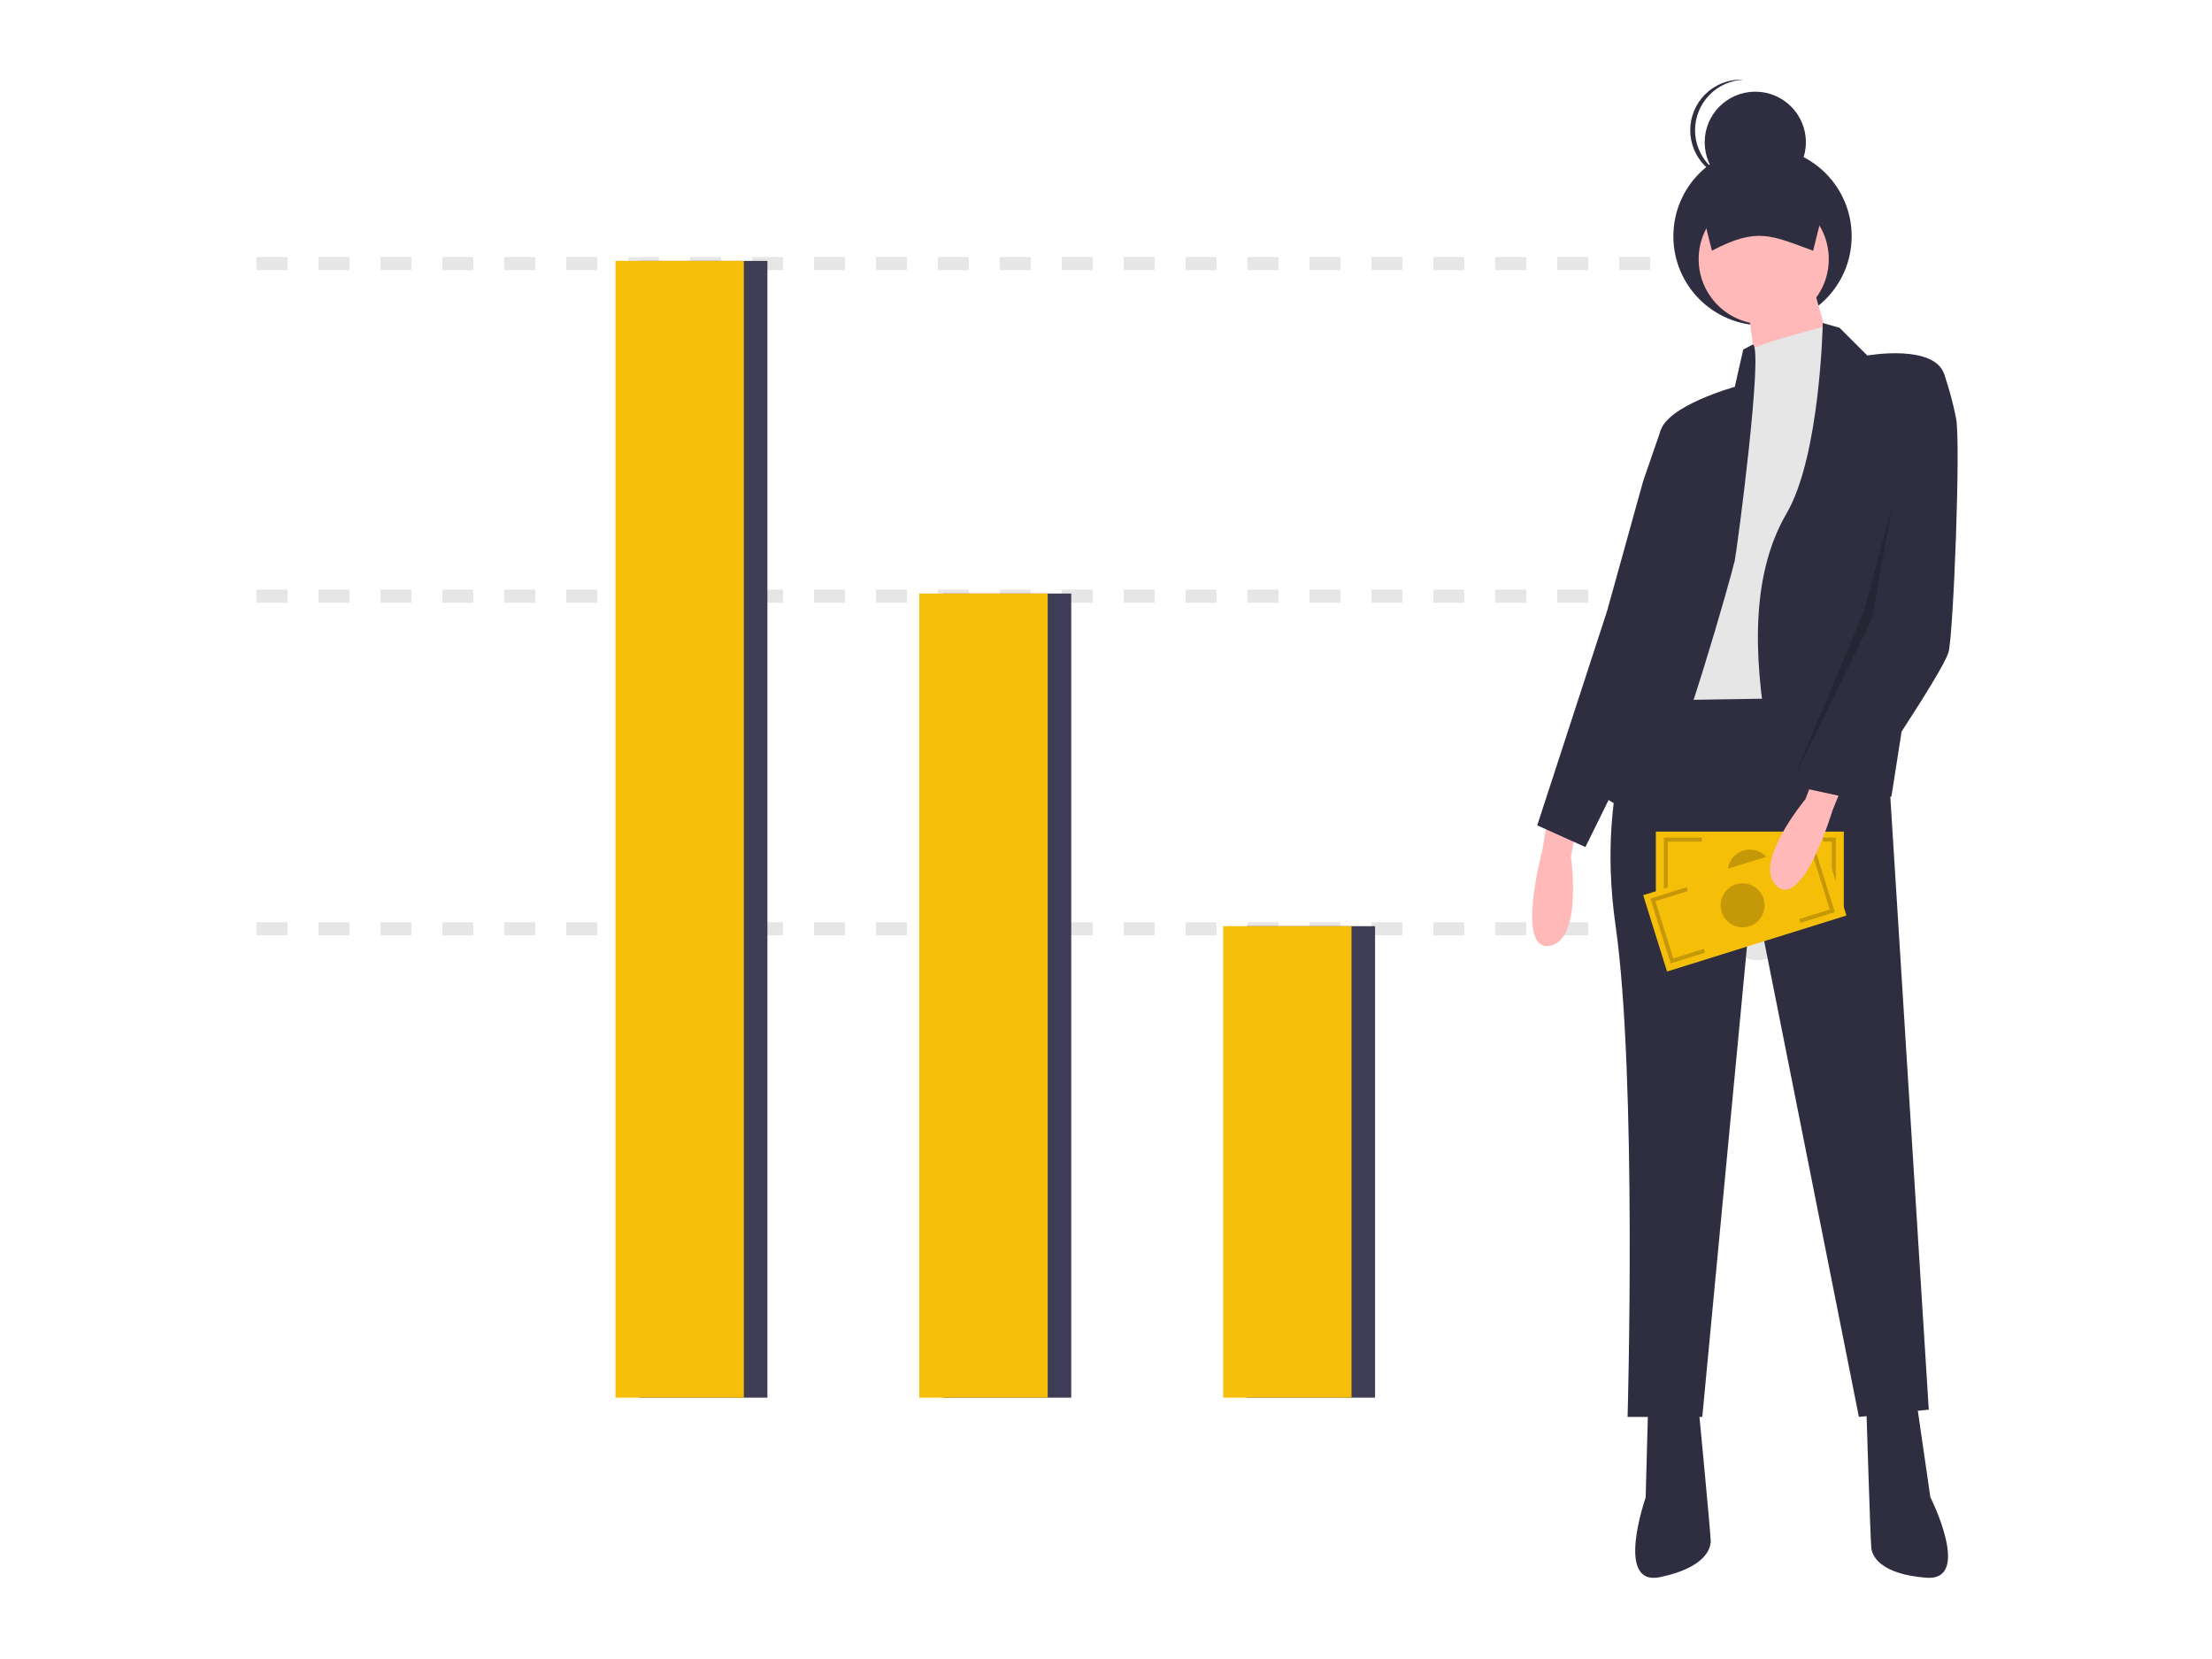
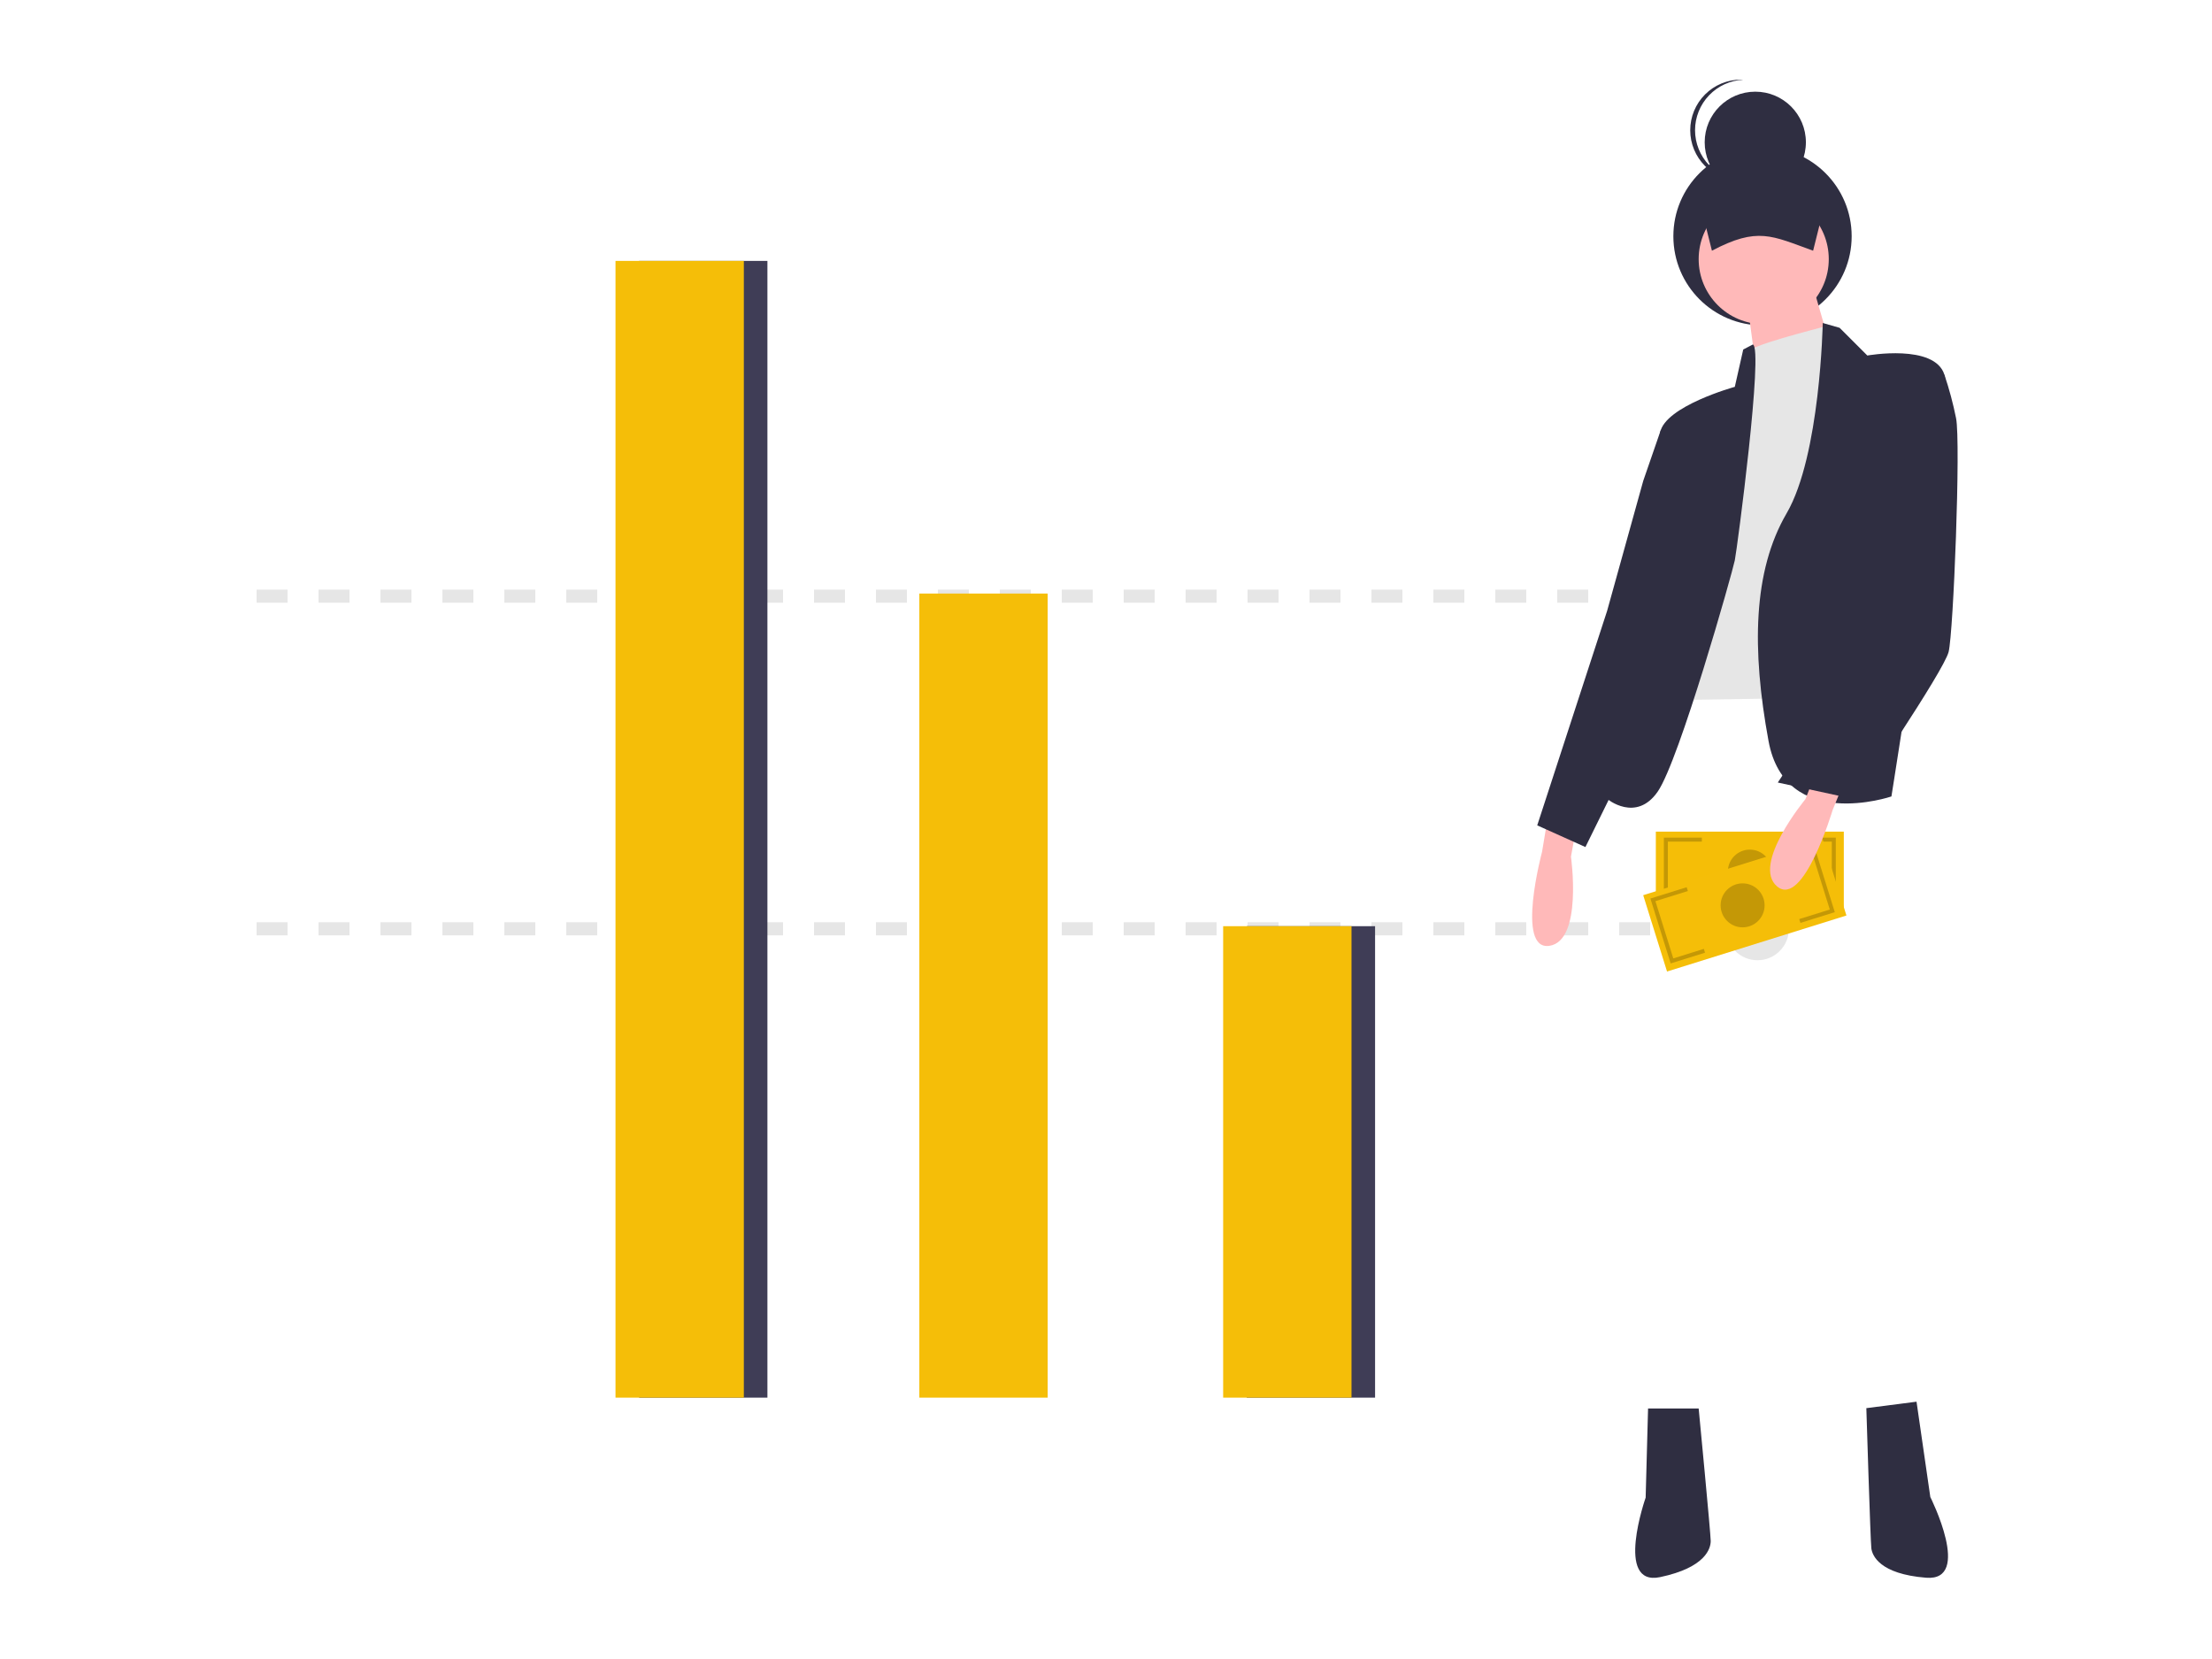
<svg xmlns="http://www.w3.org/2000/svg" width="1000" height="750" viewBox="0 0 1000 750" fill="none">
  <path d="M1000 0H0V750H1000V0Z" fill="white" />
-   <path d="M788.009 416.933H795.113V422.854H788.009V416.933Z" fill="#E6E6E6" />
+   <path d="M788.009 416.933V422.854H788.009V416.933Z" fill="#E6E6E6" />
  <path d="M116 422.854H130V416.933H116V422.854ZM143.999 422.854H158V416.933H143.999V422.854ZM172 422.854H186V416.933H172V422.854ZM200 422.854H214.001V416.933H200V422.854ZM228.001 422.854H242V416.933H228.001V422.854ZM256.001 422.854H270.001V416.933H256.001V422.854ZM284.001 422.854H298.001V416.933H284.001V422.854ZM312.002 422.854H326.002V416.933H312.002V422.854ZM340.002 422.854H354.002V416.933H340.002V422.854ZM368.002 422.854H382.003V416.933H368.002V422.854ZM396.003 422.854H410.003V416.933H396.003V422.854ZM424.003 422.854H438.003V416.933H424.003V422.854ZM452.003 422.854H466.003V416.933H452.003V422.854ZM480.004 422.854H494.004V416.933H480.004V422.854ZM508.004 422.854H522.004V416.933H508.004V422.854ZM536.004 422.854H550.005V416.933H536.004V422.854ZM564.005 422.854H578.005V416.933H564.004L564.005 422.854ZM592.005 422.854H606.005V416.933H592.005V422.854ZM620.006 422.854H634.005V416.933H620.005L620.006 422.854ZM648.006 422.854H662.005V416.933H648.006V422.854ZM676.006 422.854H690.006V416.933H676.006V422.854ZM704.006 422.854H718.006V416.933H704.006V422.854ZM732.007 422.854H746.007V416.933H732.006L732.007 422.854ZM760.007 422.854H774.007V416.933H760.006L760.007 422.854Z" fill="#E6E6E6" />
  <path d="M788.009 266.553H795.113V272.474H788.009V266.553Z" fill="#E6E6E6" />
  <path d="M116 272.474H130V266.553H116V272.474ZM143.999 272.474H158V266.553H143.999V272.474ZM172 272.474H186V266.553H172V272.474ZM200 272.474H214.001V266.553H200V272.474ZM228.001 272.474H242V266.553H228.001V272.474ZM256.001 272.474H270.001V266.553H256.001V272.474ZM284.001 272.474H298.001V266.553H284.001V272.474ZM312.002 272.474H326.002V266.553H312.002V272.474ZM340.002 272.474H354.002V266.553H340.002V272.474ZM368.002 272.474H382.003V266.553H368.002V272.474ZM396.003 272.474H410.003V266.553H396.003V272.474ZM424.003 272.474H438.003V266.553H424.003V272.474ZM452.003 272.474H466.003V266.553H452.003V272.474ZM480.004 272.474H494.004V266.553H480.004V272.474ZM508.004 272.474H522.004V266.553H508.004V272.474ZM536.004 272.474H550.005V266.553H536.004V272.474ZM564.005 272.474H578.005V266.553H564.004L564.005 272.474ZM592.005 272.474H606.005V266.553H592.005V272.474ZM620.006 272.474H634.005V266.553H620.005L620.006 272.474ZM648.006 272.474H662.005V266.553H648.006V272.474ZM676.006 272.474H690.006V266.553H676.006V272.474ZM704.006 272.474H718.006V266.553H704.006V272.474ZM732.007 272.474H746.007V266.553H732.006L732.007 272.474ZM760.007 272.474H774.007V266.553H760.006L760.007 272.474Z" fill="#E6E6E6" />
  <path d="M788.009 116.173H795.113V122.094H788.009V116.173Z" fill="#E6E6E6" />
-   <path d="M116 122.094H130V116.173H116V122.094ZM143.999 122.094H158V116.173H143.999V122.094ZM172 122.094H186V116.173H172V122.094ZM200 122.094H214.001V116.173H200V122.094ZM228.001 122.094H242V116.173H228.001V122.094ZM256.001 122.094H270.001V116.173H256.001V122.094ZM284.001 122.094H298.001V116.173H284.001V122.094ZM312.002 122.094H326.002V116.173H312.002V122.094ZM340.002 122.094H354.002V116.173H340.002V122.094ZM368.002 122.094H382.003V116.173H368.002V122.094ZM396.003 122.094H410.003V116.173H396.003V122.094ZM424.003 122.094H438.003V116.173H424.003V122.094ZM452.003 122.094H466.003V116.173H452.003V122.094ZM480.004 122.094H494.004V116.173H480.004V122.094ZM508.004 122.094H522.004V116.173H508.004V122.094ZM536.004 122.094H550.005V116.173H536.004V122.094ZM564.005 122.094H578.005V116.173H564.004L564.005 122.094ZM592.005 122.094H606.005V116.173H592.005V122.094ZM620.006 122.094H634.005V116.173H620.005L620.006 122.094ZM648.006 122.094H662.005V116.173H648.006V122.094ZM676.006 122.094H690.006V116.173H676.006V122.094ZM704.006 122.094H718.006V116.173H704.006V122.094ZM732.007 122.094H746.007V116.173H732.006L732.007 122.094ZM760.007 122.094H774.007V116.173H760.006L760.007 122.094Z" fill="#E6E6E6" />
  <path d="M563.622 418.709H621.643V631.846H563.622V418.709Z" fill="#3F3D56" />
  <path d="M552.966 418.709H610.986V631.846H552.966V418.709Z" fill="#F5BE08" />
-   <path d="M426.267 268.329H484.287V631.846H426.267V268.329Z" fill="#3F3D56" />
  <path d="M415.611 268.329H473.632V631.846H415.611V268.329Z" fill="#F5BE08" />
  <path d="M288.913 117.949H346.934V631.846H288.913V117.949Z" fill="#3F3D56" />
  <path d="M278.256 117.949H336.276V631.846H278.256V117.949Z" fill="#F5BE08" />
  <path d="M794.52 133.343C786.673 133.343 780.311 126.981 780.311 119.134C780.311 111.286 786.673 104.925 794.52 104.925C802.368 104.925 808.729 111.286 808.729 119.134C808.729 126.981 802.368 133.343 794.52 133.343Z" fill="#E6E6E6" />
  <path d="M794.52 283.723C786.673 283.723 780.311 277.361 780.311 269.514C780.311 261.666 786.673 255.304 794.52 255.304C802.368 255.304 808.729 261.666 808.729 269.514C808.729 277.361 802.368 283.723 794.52 283.723Z" fill="#E6E6E6" />
  <path d="M794.52 434.103C786.673 434.103 780.311 427.741 780.311 419.894C780.311 412.046 786.673 405.684 794.52 405.684C802.368 405.684 808.729 412.046 808.729 419.894C808.729 427.741 802.368 434.103 794.52 434.103Z" fill="#E6E6E6" />
  <path d="M796.796 147.106C819.055 147.106 837.1 129.062 837.1 106.803C837.1 84.544 819.055 66.5 796.796 66.5C774.537 66.5 756.493 84.544 756.493 106.803C756.493 129.062 774.537 147.106 796.796 147.106Z" fill="#2F2E41" />
  <path d="M699.307 372.042L697.128 385.113C697.128 385.113 685.146 429.773 700.396 427.595C715.646 425.416 710.199 387.291 710.199 387.291L712.378 375.309L699.307 372.042Z" fill="#FFB9B9" />
-   <path d="M833.833 310.498H745.601C745.601 310.498 720.548 349.712 730.351 418.336C740.155 486.96 735.798 640.548 735.798 640.548H769.565L792.44 399.818L840.368 640.548L871.957 637.28L854.529 359.515L833.833 310.498Z" fill="#2F2E41" />
  <path d="M745.057 636.736L743.967 677.039C743.967 677.039 729.807 717.342 750.503 712.985C771.199 708.628 773.378 699.914 773.378 696.646C773.378 693.378 767.931 636.736 767.931 636.736H745.057Z" fill="#2F2E41" />
  <path d="M866.422 633.673L872.658 676.774C872.658 676.774 891.858 714.934 870.775 713.261C849.691 711.587 846.416 703.223 845.998 699.982C845.58 696.741 843.735 636.6 843.735 636.6L866.422 633.673Z" fill="#2F2E41" />
  <path d="M797.341 146.561C813.584 146.561 826.752 133.394 826.752 117.151C826.752 100.908 813.584 87.74 797.341 87.74C781.098 87.74 767.931 100.908 767.931 117.151C767.931 133.394 781.098 146.561 797.341 146.561Z" fill="#FFB9B9" />
  <path d="M819.672 129.678L831.654 171.071L807.689 195.034L794.618 172.16L790.262 139.481L819.672 129.678Z" fill="#FFB9B9" />
  <path d="M830.02 157.454C830.02 157.454 828.416 146.467 824.861 147.604C821.305 148.74 789.716 156.365 789.716 159.633V173.793L763.574 275.096L757.038 316.488L825.662 315.399L836.555 171.615L830.02 157.454Z" fill="#E6E6E6" />
  <path d="M824.028 146.017L831.653 148.195L844.18 160.722C844.18 160.722 874.679 155.276 879.037 169.436C883.394 183.597 855.072 360.06 855.072 360.06C855.072 360.06 807.144 376.399 799.519 335.006C791.894 293.614 792.439 258.212 807.689 232.07C822.939 205.927 824.028 146.017 824.028 146.017Z" fill="#2F2E41" />
  <path d="M792.429 155.737L788.083 157.999L784.271 174.883C784.271 174.883 752.682 183.597 750.503 195.579C748.325 207.561 751.592 272.918 751.592 272.918C751.592 272.918 721.093 335.006 726.539 361.149C726.539 361.149 739.61 372.042 749.414 357.881C759.217 343.721 783.181 258.757 784.271 253.311C785.36 247.864 797.32 157.288 792.429 155.737Z" fill="#2F2E41" />
  <path d="M762.486 191.222L750.822 194.384L742.879 217.364L726.539 276.185L694.95 373.132L716.736 382.935L751.592 312.132L762.486 191.222Z" fill="#2F2E41" />
  <path d="M819.672 113.338C800.945 106.584 794.608 102.434 773.923 113.338L766.298 82.839H827.297L819.672 113.338Z" fill="#2F2E41" />
  <path d="M793.529 87.196C806.162 87.196 816.404 76.954 816.404 64.321C816.404 51.688 806.162 41.446 793.529 41.446C780.896 41.446 770.654 51.688 770.654 64.321C770.654 76.954 780.896 87.196 793.529 87.196Z" fill="#2F2E41" />
  <path d="M766.297 58.875C766.299 53 768.564 47.352 772.621 43.103C776.677 38.854 782.214 36.33 788.082 36.055C787.719 36.038 787.361 36 786.993 36C780.926 36 775.108 38.41 770.818 42.7C766.528 46.99 764.118 52.808 764.118 58.875C764.118 64.942 766.528 70.76 770.818 75.05C775.108 79.34 780.926 81.75 786.993 81.75C787.361 81.75 787.719 81.712 788.082 81.695C782.214 81.419 776.677 78.895 772.621 74.646C768.564 70.397 766.3 64.749 766.297 58.875Z" fill="#2F2E41" />
  <path d="M833.546 375.961H748.582V412.116H833.546V375.961Z" fill="#F5BE08" />
  <path opacity="0.1" d="M833.546 375.961H748.582V412.116H833.546V375.961Z" fill="#F5BE08" />
  <path opacity="0.2" d="M791.065 403.982C796.556 403.982 801.007 399.53 801.007 394.039C801.007 388.548 796.556 384.096 791.065 384.096C785.573 384.096 781.122 388.548 781.122 394.039C781.122 399.53 785.573 403.982 791.065 403.982Z" fill="black" />
  <path opacity="0.2" d="M768.467 409.405H752.197V378.673H769.37V380.481H754.004V407.597H768.467V409.405Z" fill="black" />
  <path opacity="0.2" d="M829.931 409.405H813.661V407.597H828.123V380.481H812.758V378.673H829.931V409.405Z" fill="black" />
  <g filter="url(#filter0_d)">
    <path d="M822.958 379.371L741.856 404.695L752.633 439.207L833.735 413.882L822.958 379.371Z" fill="#F5BE08" />
  </g>
  <path opacity="0.2" d="M787.796 419.231C793.287 419.231 797.739 414.78 797.739 409.289C797.739 403.798 793.287 399.346 787.796 399.346C782.305 399.346 777.854 403.798 777.854 409.289C777.854 414.78 782.305 419.231 787.796 419.231Z" fill="black" />
  <path opacity="0.2" d="M770.807 430.691L755.277 435.54L746.117 406.207L762.51 401.088L763.048 402.813L748.381 407.393L756.464 433.276L770.268 428.966L770.807 430.691Z" fill="black" />
  <path opacity="0.2" d="M829.476 412.371L813.946 417.221L813.407 415.495L827.212 411.185L819.129 385.302L804.462 389.882L803.923 388.155L820.315 383.036L829.476 412.371Z" fill="black" />
  <path d="M833.448 354.014L828.461 366.292C828.461 366.292 815.292 410.616 803.439 400.777C791.586 390.938 816.184 361.305 816.184 361.305L820.6 349.956L833.448 354.014Z" fill="#FFB9B9" />
  <path d="M863.788 172.704L879.038 169.436C881.204 175.854 882.959 182.403 884.294 189.043C886.473 199.936 883.11 285.989 880.932 294.703C878.753 303.417 839.252 361.48 839.252 361.48L803.705 353.767L855.073 276.185L863.788 172.704Z" fill="#2F2E41" />
-   <path opacity="0.2" d="M855.594 228.071L846.121 280.171L810.599 352.4L842.569 276.618L855.594 228.071Z" fill="black" />
  <defs>
    <filter id="filter0_d" x="740.856" y="377.371" width="95.879" height="63.836" filterUnits="userSpaceOnUse" color-interpolation-filters="sRGB">
      <feFlood flood-opacity="0" result="BackgroundImageFix" />
      <feColorMatrix in="SourceAlpha" type="matrix" values="0 0 0 0 0 0 0 0 0 0 0 0 0 0 0 0 0 0 127 0" />
      <feOffset dx="1" />
      <feGaussianBlur stdDeviation="1" />
      <feColorMatrix type="matrix" values="0 0 0 0 0 0 0 0 0 0 0 0 0 0 0 0 0 0 0.25 0" />
      <feBlend mode="normal" in2="BackgroundImageFix" result="effect1_dropShadow" />
      <feBlend mode="normal" in="SourceGraphic" in2="effect1_dropShadow" result="shape" />
    </filter>
  </defs>
</svg>